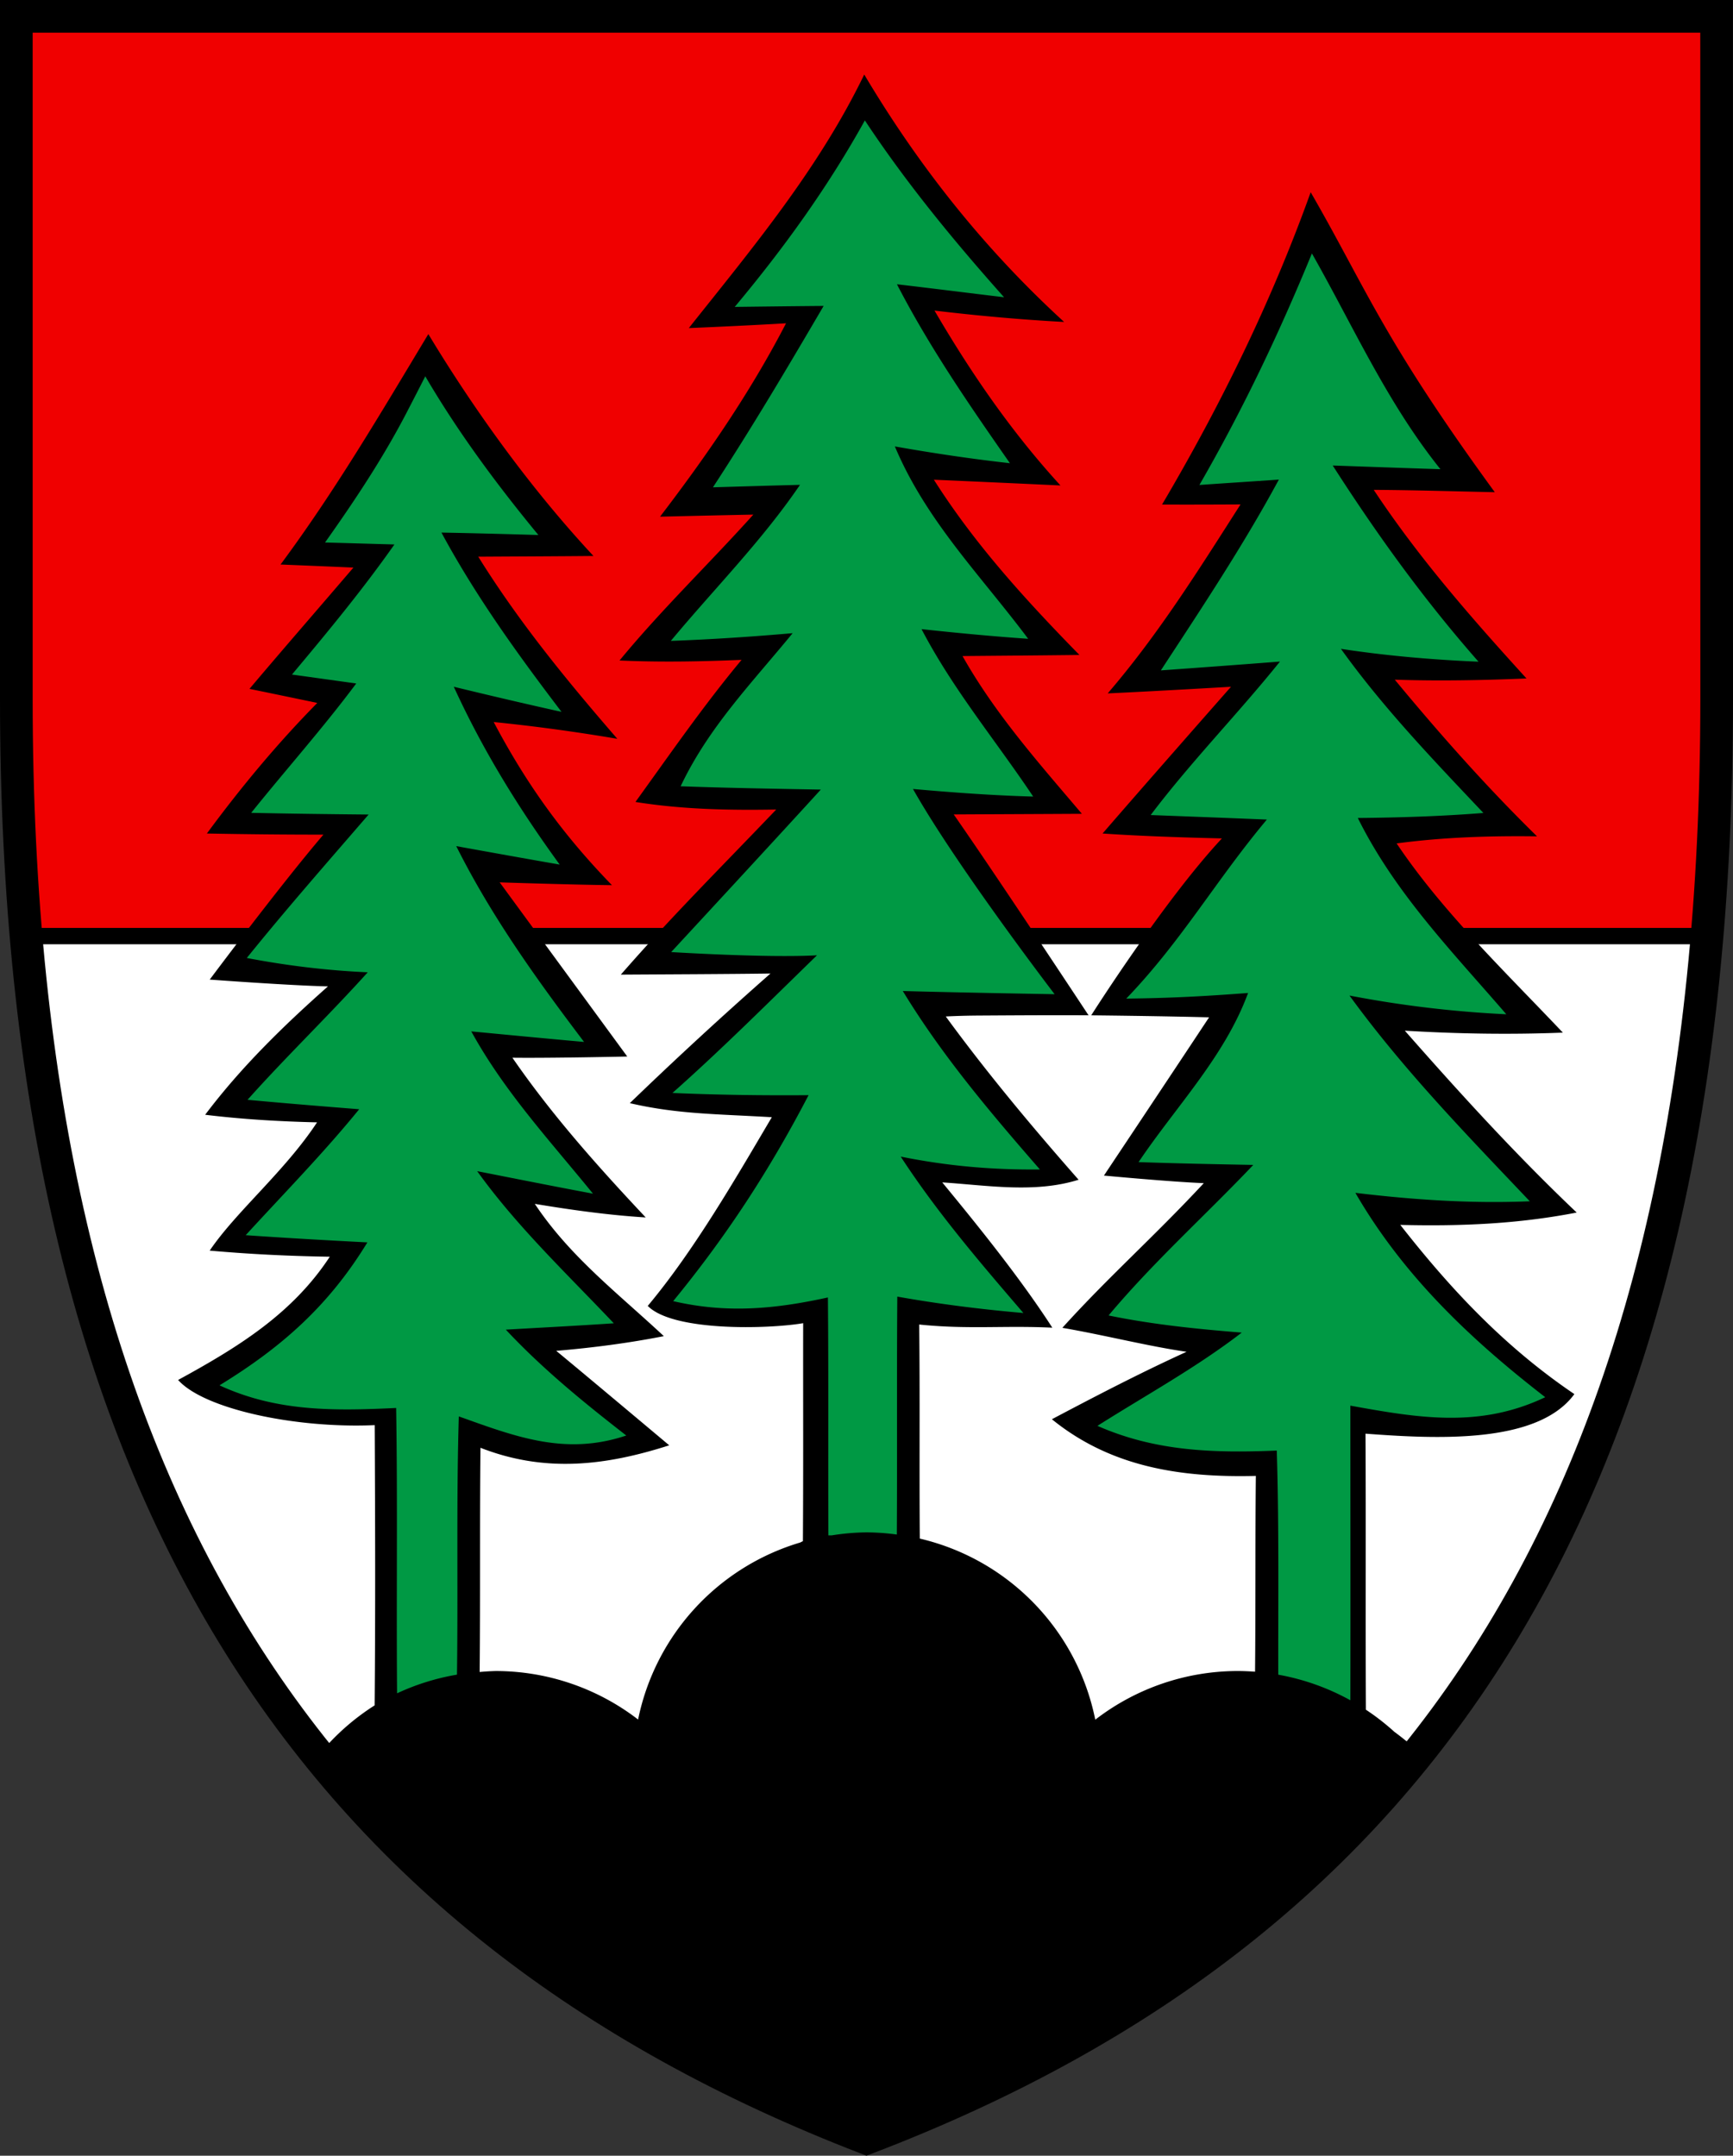
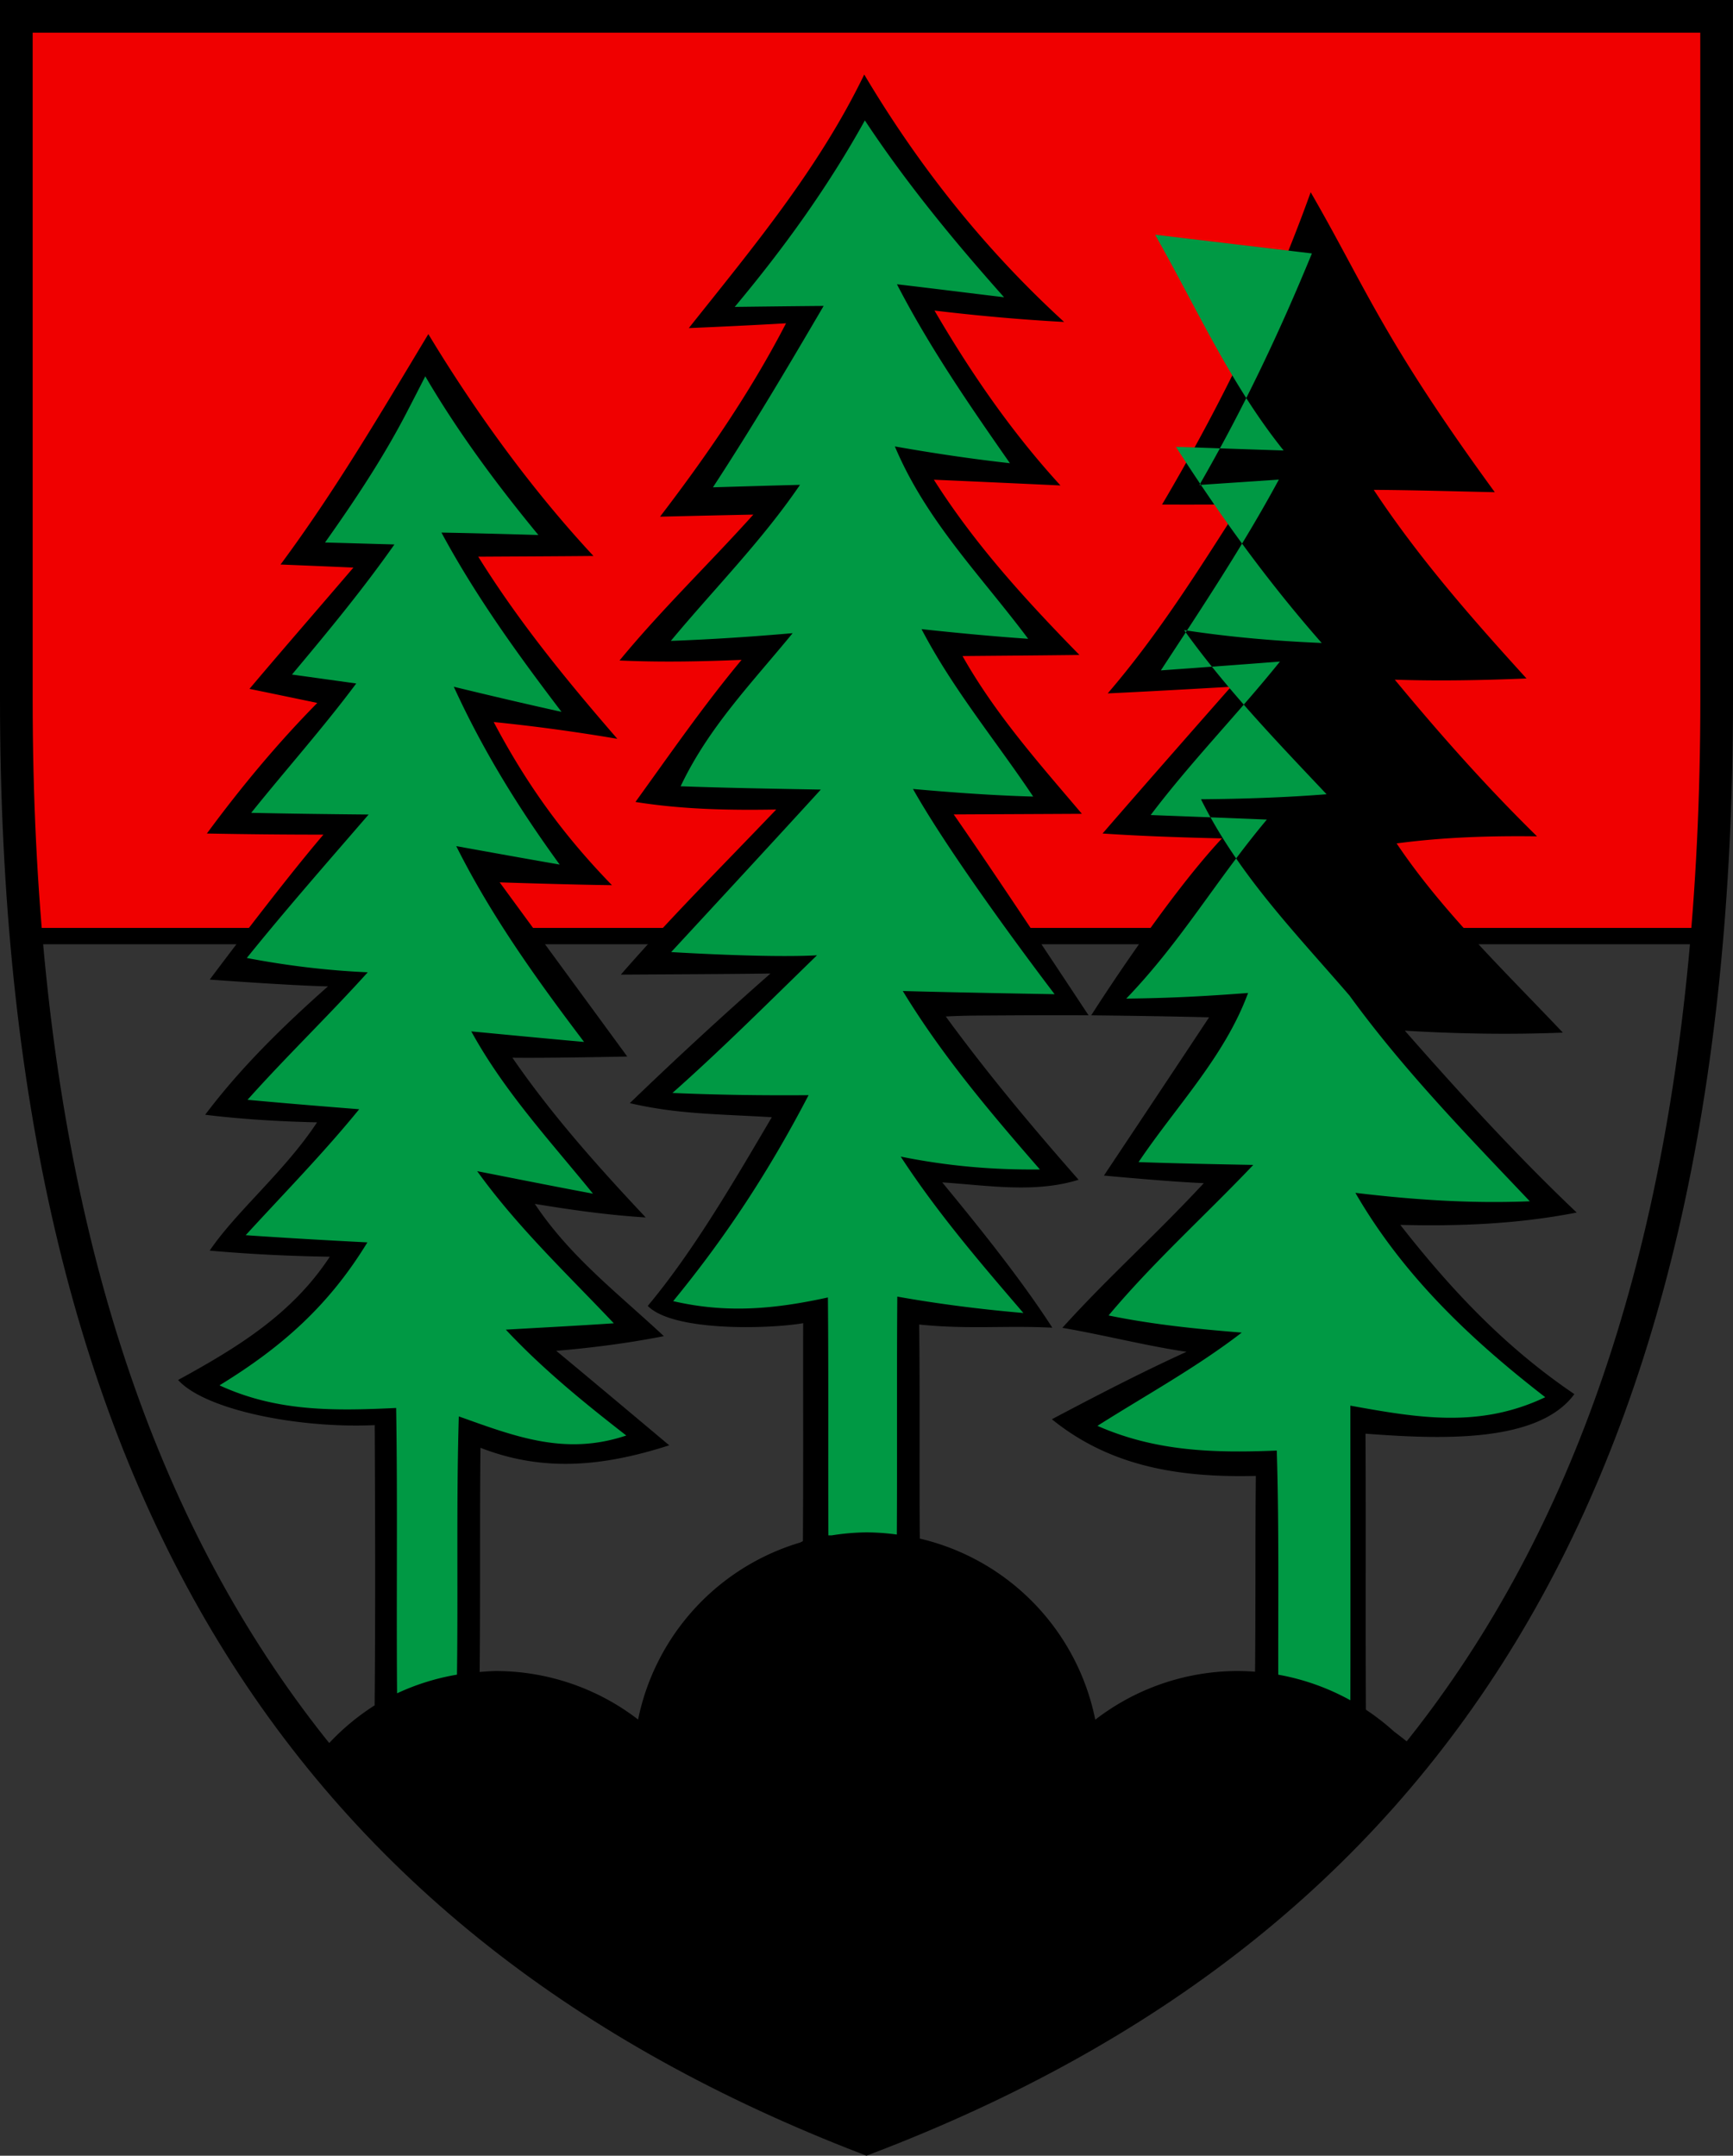
<svg xmlns="http://www.w3.org/2000/svg" width="520" height="647">
  <rect width="100%" height="100%" fill="#333333" stroke="none" />
-   <path d="M512.18 280.95H7.9C24.378 473 110.46 584.1 260.03 641.77c150.35-57.443 235.82-168.71 252.16-360.82z" fill="#fff" />
  <path d="M4.92 4.92v204.91c0 24.882 1.034 48.529 2.973 71.123h504.28c1.921-22.597 2.943-46.243 2.943-71.123l-.02-204.91H4.916z" fill="#f00000" stroke="#000" stroke-width="4.9" />
  <path d="M259.322 22.367c-13.664 28.247-33.28 51.75-52.637 76.103a1913.92 1913.92 0 0 0 29.168-1.433c-10.652 20.606-23.731 39.633-37.8 58.035 9.33-.22 18.66-.44 27.989-.623-13.297 14.802-27.507 28.432-40.143 43.786 12.23.55 24.425.324 36.619-.19-11.387 13.664-21.451 28.25-31.846 42.649 14.03 2.24 28.064 2.53 42.242 2.273-17.354 18.161-31.332 32.023-46.627 49.552 12.899-.084 31.989-.15 44.898-.33a1241.67 1241.67 0 0 0-42.203 38.902c14.398 3.343 26.093 3.237 42.605 4.223-10.982 18.622-23.36 40.065-37.223 56.631 7.611 7.771 36.402 6.949 46.631 5.186-.037 21.818.07 43.6-.076 65.419-.285.141-.56.28-.844.42a70.035 70.035 0 0 0-48.61 53.12 70.038 70.038 0 0 0-42.719-14.558c-1.61.042-3.219.139-4.822.291.23-22.442-.003-44.851.242-67.297 19.247 7.53 37.43 5.434 56.642-.737 0 0-24.556-20.642-33.903-28.355 10.872-.918 21.599-2.315 32.288-4.408-13.702-12.82-28.139-23.802-38.718-39.706 11.056 1.837 22.076 3.38 33.28 4.078-14.289-15.207-28.137-30.71-40-47.936 11.496.147 34.457-.365 34.457-.365l-38.278-52.272s22.442.733 33.682.844c-14.692-15.134-25.598-30.268-35.479-48.964 12.452 1.249 24.756 2.944 37.098 5.037-15.096-17.41-29.53-35.042-41.725-54.656 11.533-.074 23.025-.11 34.56-.221-21.083-22.663-38.04-47.516-49.543-66.595-14.794 24.605-28.145 47.306-44.343 69.16 7.273.295 14.585.592 21.858.923-10.359 12.121-20.86 24.167-31.183 36.398 6.795 1.396 13.55 2.792 20.344 4.225-12.084 12.268-22.918 25.342-33.129 39.19 11.644.22 23.288.335 34.97.335-13.125 15.377-34.114 43.507-34.114 43.507s24.067 1.787 35.471 2.039c-13.37 11.864-26.08 24.241-36.842 38.53 11.166 1.358 22.335 2.018 33.574 2.275-9.657 14.679-24.274 26.763-32.213 38.498 12.011 1.065 23.951 1.65 36.035 1.834-11.313 17.264-27.842 27.33-45.51 36.99 7.792 8.75 35.317 14.613 58.987 13.556.14 28.038.225 56.074-.022 84.112a70.04 70.04 0 0 0-16.89 15.053c41.24 51.136 96.254 88.556 164.473 114.861 69.112-26.405 124.491-64.2 165.792-115.961-2.391-2.116-4.843-4.136-7.418-6.033a70.035 70.035 0 0 0-8.522-6.623c-.139-27.603.032-55.244-.113-82.845 21.463 1.6 51.66 3.165 62.669-11.877-20.68-13.995-36.88-31.172-52.233-50.786 17.961.44 35.223-.254 52.929-3.707-18.183-17.263-35.039-35.779-51.567-54.585 15.831.955 31.55 1.21 47.418.586-18.147-19.146-36.18-36.39-49.883-56.785 13.994-1.874 27.986-2.31 42.127-2.125-15.17-14.877-29.16-30.677-42.678-47.022 13.186.44 26.335.186 39.521-.365-16.419-18.035-32.356-36.219-45.836-56.605 12.121.074 24.203.444 36.324.701-33.575-46.035-38.622-61.236-55.242-90.028-11.718 32.69-26.964 63.837-44.595 93.735 7.86.037 15.685.004 23.545-.033-12.488 19.541-24.684 39.08-39.854 56.712 12.342-.551 36.992-1.985 36.992-1.985s-25.749 29.236-38.531 44.038c11.937.808 23.875 1.18 35.812 1.474-17.34 18.563-39.222 53.097-39.222 53.097s21.42.22 35.365.602c-12.63 19.116-31.551 47.494-31.551 47.494s19.831 1.872 29.97 2.276c-15.484 16.633-28.181 27.663-42.448 43.42 12.567 2.154 25.48 5.48 37.271 7.194-13.701 6.244-27.075 13.192-40.408 20.244 17.814 14.472 38.904 17.557 61.2 17.006-.204 19.6-.044 39.197-.24 58.769a70.035 70.035 0 0 0-5.339-.21 70.04 70.04 0 0 0-42.604 14.608c-5.409-26.857-25.98-48.095-52.65-54.356-.18-21.427.072-42.821-.184-64.248 14.674 1.517 25.594.253 39.945.947-9.856-15.276-23.103-31.538-33.023-43.604 13.554.882 27.793 3.317 40.906-.797-13.921-15.831-27.402-31.957-39.854-49 3.31-.17 6.613-.255 9.912-.276 8.658-.054 16.549-.102 24.527-.1 2.66.001 5.329.008 8.04.022.11 0 .37.006.37.006s-27.796-42.169-40.465-60.29c12.82-.073 25.64-.116 38.46-.19-12.893-15.206-25.97-29.897-35.813-47.344 11.717-.11 23.394-.187 35.074-.334-16.05-16.419-31.33-33.126-43.672-52.594 12.672.55 25.345 1.135 37.98 1.722-14.729-16.125-26.81-33.68-37.793-52.486 12.966 1.542 25.892 2.718 38.895 3.416-23.8-21.782-43.49-46.536-59.98-74.267z" />
-   <path d="M259.509 36.14c-11.166 20.129-24.318 38.343-39.047 55.974 8.888-.11 17.783-.218 26.672-.291-10.725 18.328-21.565 36.62-33.21 54.435 8.706-.257 17.413-.518 26.118-.738-11.497 16.896-25.747 31.185-38.75 46.832 12.195-.44 24.35-1.25 36.545-2.314-12.268 14.985-25.196 28.207-33.607 45.948 13.994.515 28.027.74 42.059.996-14.62 16.051-44.898 48.766-44.898 48.766s28.992 1.812 43.758.967c-14.325 13.921-28.428 28.062-43.377 41.322 13.627.588 27.217.772 40.844.662-11.68 22.442-24.572 42.239-40.623 61.816 16.162 3.746 30.45 2.386 46.428-1.104.22 23.802.036 47.603.146 71.404l.97.006a70.037 70.037 0 0 1 10.468-.904c3.042.019 6.08.236 9.093.65.143-23.792-.038-47.619.145-71.41 12.562 2.24 25.127 3.816 37.836 4.918-13.003-15.133-25.9-30.19-36.809-46.938 14.068 2.828 27.402 4.006 41.764 3.859-14.84-17.043-29.348-34.165-41.139-53.559 17.043.478 45.55.957 45.55.957s-29.496-38.529-42.499-61.596c12.011 1.066 23.986 1.947 36.07 2.278-11.24-16.823-24.095-32.213-33.498-50.248 10.652 1.139 21.304 2.164 31.992 2.898-14.288-19.1-30.558-35.33-39.998-57.736 11.46 2.02 22.918 3.744 34.525 5.03-12.158-17.41-24.132-34.785-33.902-53.701 10.725 1.249 21.413 2.609 32.139 3.894-15.023-16.86-29.275-34.192-41.764-53.071zm134.139 39.923c-9.917 24.169-20.718 46.867-33.758 69.493 7.934-.55 15.908-1.062 23.842-1.613-10.689 19.798-23.105 38.458-35.41 57.264 11.901-.845 23.801-1.728 35.738-2.647-12.599 15.684-26.666 30.011-38.787 46.062 11.607.441 23.216.878 34.86 1.356-15.39 18.365-25.592 36.475-42.195 53.739 13.223-.147 23.407-.698 36.556-1.69-7.015 19.1-21.689 34.122-32.855 50.76 11.46.405 22.917.626 34.414.847-14.435 15.207-29.936 29.092-43.416 45.18 13.186 2.718 26.554 4.077 39.961 5.142-13.7 10.542-28.757 18.771-43.303 27.99 17.484 7.713 35.041 8.191 53.811 7.42.686 22.444.397 44.852.443 67.262a70.044 70.044 0 0 1 21.633 7.681c.067-29.465 0-58.964 0-88.428 20.496 3.71 38.79 6.834 58.477-2.533-22.479-17.41-42.607-36.508-56.969-61.337 17.41 2.093 34.746 3.267 52.34 2.533-18.916-19.945-37.907-39.451-54.105-61.746a331.688 331.688 0 0 0 47.053 5.617c-16.308-18.916-33.317-36.284-44.557-58.91 12.6-.11 25.124-.516 37.686-1.507-14.986-15.868-30.008-31.48-42.754-49.258 13.701 2.093 27.401 3.27 41.285 3.857-16.345-18.586-30.41-38.089-43.744-58.879 10.762.368 21.521.773 32.32 1.104-16.05-20.018-26.04-42.685-38.566-64.76zM127.609 112.94a1185.863 1185.863 0 0 1-4.922 9.588c-7.236 14.178-15.977 27.33-25.16 40.295 6.942.184 13.88.402 20.822.586-9.55 13.59-20.092 26.338-30.744 39.047 6.428.882 12.857 1.796 19.285 2.678-9.99 13.407-21.082 25.823-31.514 38.826 11.717.257 23.473.401 35.227.511-12.305 14.252-24.723 28.393-36.55 43.05 12.12 2.313 23.985 3.747 36.29 4.298-11.754 13.039-24.39 25.195-36.07 38.27 11.166 1.03 22.334 1.95 33.5 2.83-10.725 13.187-22.589 25.275-34.049 37.8 12.195.845 24.354 1.537 36.512 2.162-11.57 18.953-25.604 31.408-44.373 42.904 17.227 7.97 34.492 7.676 53.004 6.795.46 28.546.043 57.094.276 85.642a70.027 70.027 0 0 1 17.976-5.603c.36-25.843-.218-51.658.553-77.504 17.08 6.097 31.956 11.865 50.248 5.73-12.709-9.88-25.12-19.98-36.14-31.77 10.798-.625 21.597-1.176 32.395-1.91-14.14-14.95-28.946-28.911-40.994-45.66 11.57 2.277 23.14 4.59 34.746 6.757-12.892-15.868-26.594-30.632-36.512-48.702 11.276 1.065 22.558 2.166 33.834 3.158-14.215-18.77-27.769-37.645-38.348-58.766 10.358 1.873 20.677 3.741 31.035 5.54-12.342-16.969-23.03-34.268-31.77-53.368 10.761 2.608 21.526 5.146 32.325 7.533-13.113-17.227-25.712-34.674-36.033-53.81 9.697.183 19.39.438 29.086.732-12.452-15.133-24.018-30.706-33.936-47.639z" fill="#094" />
+   <path d="M259.509 36.14c-11.166 20.129-24.318 38.343-39.047 55.974 8.888-.11 17.783-.218 26.672-.291-10.725 18.328-21.565 36.62-33.21 54.435 8.706-.257 17.413-.518 26.118-.738-11.497 16.896-25.747 31.185-38.75 46.832 12.195-.44 24.35-1.25 36.545-2.314-12.268 14.985-25.196 28.207-33.607 45.948 13.994.515 28.027.74 42.059.996-14.62 16.051-44.898 48.766-44.898 48.766s28.992 1.812 43.758.967c-14.325 13.921-28.428 28.062-43.377 41.322 13.627.588 27.217.772 40.844.662-11.68 22.442-24.572 42.239-40.623 61.816 16.162 3.746 30.45 2.386 46.428-1.104.22 23.802.036 47.603.146 71.404l.97.006a70.037 70.037 0 0 1 10.468-.904c3.042.019 6.08.236 9.093.65.143-23.792-.038-47.619.145-71.41 12.562 2.24 25.127 3.816 37.836 4.918-13.003-15.133-25.9-30.19-36.809-46.938 14.068 2.828 27.402 4.006 41.764 3.859-14.84-17.043-29.348-34.165-41.139-53.559 17.043.478 45.55.957 45.55.957s-29.496-38.529-42.499-61.596c12.011 1.066 23.986 1.947 36.07 2.278-11.24-16.823-24.095-32.213-33.498-50.248 10.652 1.139 21.304 2.164 31.992 2.898-14.288-19.1-30.558-35.33-39.998-57.736 11.46 2.02 22.918 3.744 34.525 5.03-12.158-17.41-24.132-34.785-33.902-53.701 10.725 1.249 21.413 2.609 32.139 3.894-15.023-16.86-29.275-34.192-41.764-53.071zm134.139 39.923c-9.917 24.169-20.718 46.867-33.758 69.493 7.934-.55 15.908-1.062 23.842-1.613-10.689 19.798-23.105 38.458-35.41 57.264 11.901-.845 23.801-1.728 35.738-2.647-12.599 15.684-26.666 30.011-38.787 46.062 11.607.441 23.216.878 34.86 1.356-15.39 18.365-25.592 36.475-42.195 53.739 13.223-.147 23.407-.698 36.556-1.69-7.015 19.1-21.689 34.122-32.855 50.76 11.46.405 22.917.626 34.414.847-14.435 15.207-29.936 29.092-43.416 45.18 13.186 2.718 26.554 4.077 39.961 5.142-13.7 10.542-28.757 18.771-43.303 27.99 17.484 7.713 35.041 8.191 53.811 7.42.686 22.444.397 44.852.443 67.262a70.044 70.044 0 0 1 21.633 7.681c.067-29.465 0-58.964 0-88.428 20.496 3.71 38.79 6.834 58.477-2.533-22.479-17.41-42.607-36.508-56.969-61.337 17.41 2.093 34.746 3.267 52.34 2.533-18.916-19.945-37.907-39.451-54.105-61.746c-16.308-18.916-33.317-36.284-44.557-58.91 12.6-.11 25.124-.516 37.686-1.507-14.986-15.868-30.008-31.48-42.754-49.258 13.701 2.093 27.401 3.27 41.285 3.857-16.345-18.586-30.41-38.089-43.744-58.879 10.762.368 21.521.773 32.32 1.104-16.05-20.018-26.04-42.685-38.566-64.76zM127.609 112.94a1185.863 1185.863 0 0 1-4.922 9.588c-7.236 14.178-15.977 27.33-25.16 40.295 6.942.184 13.88.402 20.822.586-9.55 13.59-20.092 26.338-30.744 39.047 6.428.882 12.857 1.796 19.285 2.678-9.99 13.407-21.082 25.823-31.514 38.826 11.717.257 23.473.401 35.227.511-12.305 14.252-24.723 28.393-36.55 43.05 12.12 2.313 23.985 3.747 36.29 4.298-11.754 13.039-24.39 25.195-36.07 38.27 11.166 1.03 22.334 1.95 33.5 2.83-10.725 13.187-22.589 25.275-34.049 37.8 12.195.845 24.354 1.537 36.512 2.162-11.57 18.953-25.604 31.408-44.373 42.904 17.227 7.97 34.492 7.676 53.004 6.795.46 28.546.043 57.094.276 85.642a70.027 70.027 0 0 1 17.976-5.603c.36-25.843-.218-51.658.553-77.504 17.08 6.097 31.956 11.865 50.248 5.73-12.709-9.88-25.12-19.98-36.14-31.77 10.798-.625 21.597-1.176 32.395-1.91-14.14-14.95-28.946-28.911-40.994-45.66 11.57 2.277 23.14 4.59 34.746 6.757-12.892-15.868-26.594-30.632-36.512-48.702 11.276 1.065 22.558 2.166 33.834 3.158-14.215-18.77-27.769-37.645-38.348-58.766 10.358 1.873 20.677 3.741 31.035 5.54-12.342-16.969-23.03-34.268-31.77-53.368 10.761 2.608 21.526 5.146 32.325 7.533-13.113-17.227-25.712-34.674-36.033-53.81 9.697.183 19.39.438 29.086.732-12.452-15.133-24.018-30.706-33.936-47.639z" fill="#094" />
  <path d="M515.1 209.81c0 236.4-87.065 367.74-255.1 431.94C92.84 577.299 4.9 446.19 4.9 209.81V4.9h510.18z" fill="none" stroke="#000" stroke-width="9.8" />
</svg>